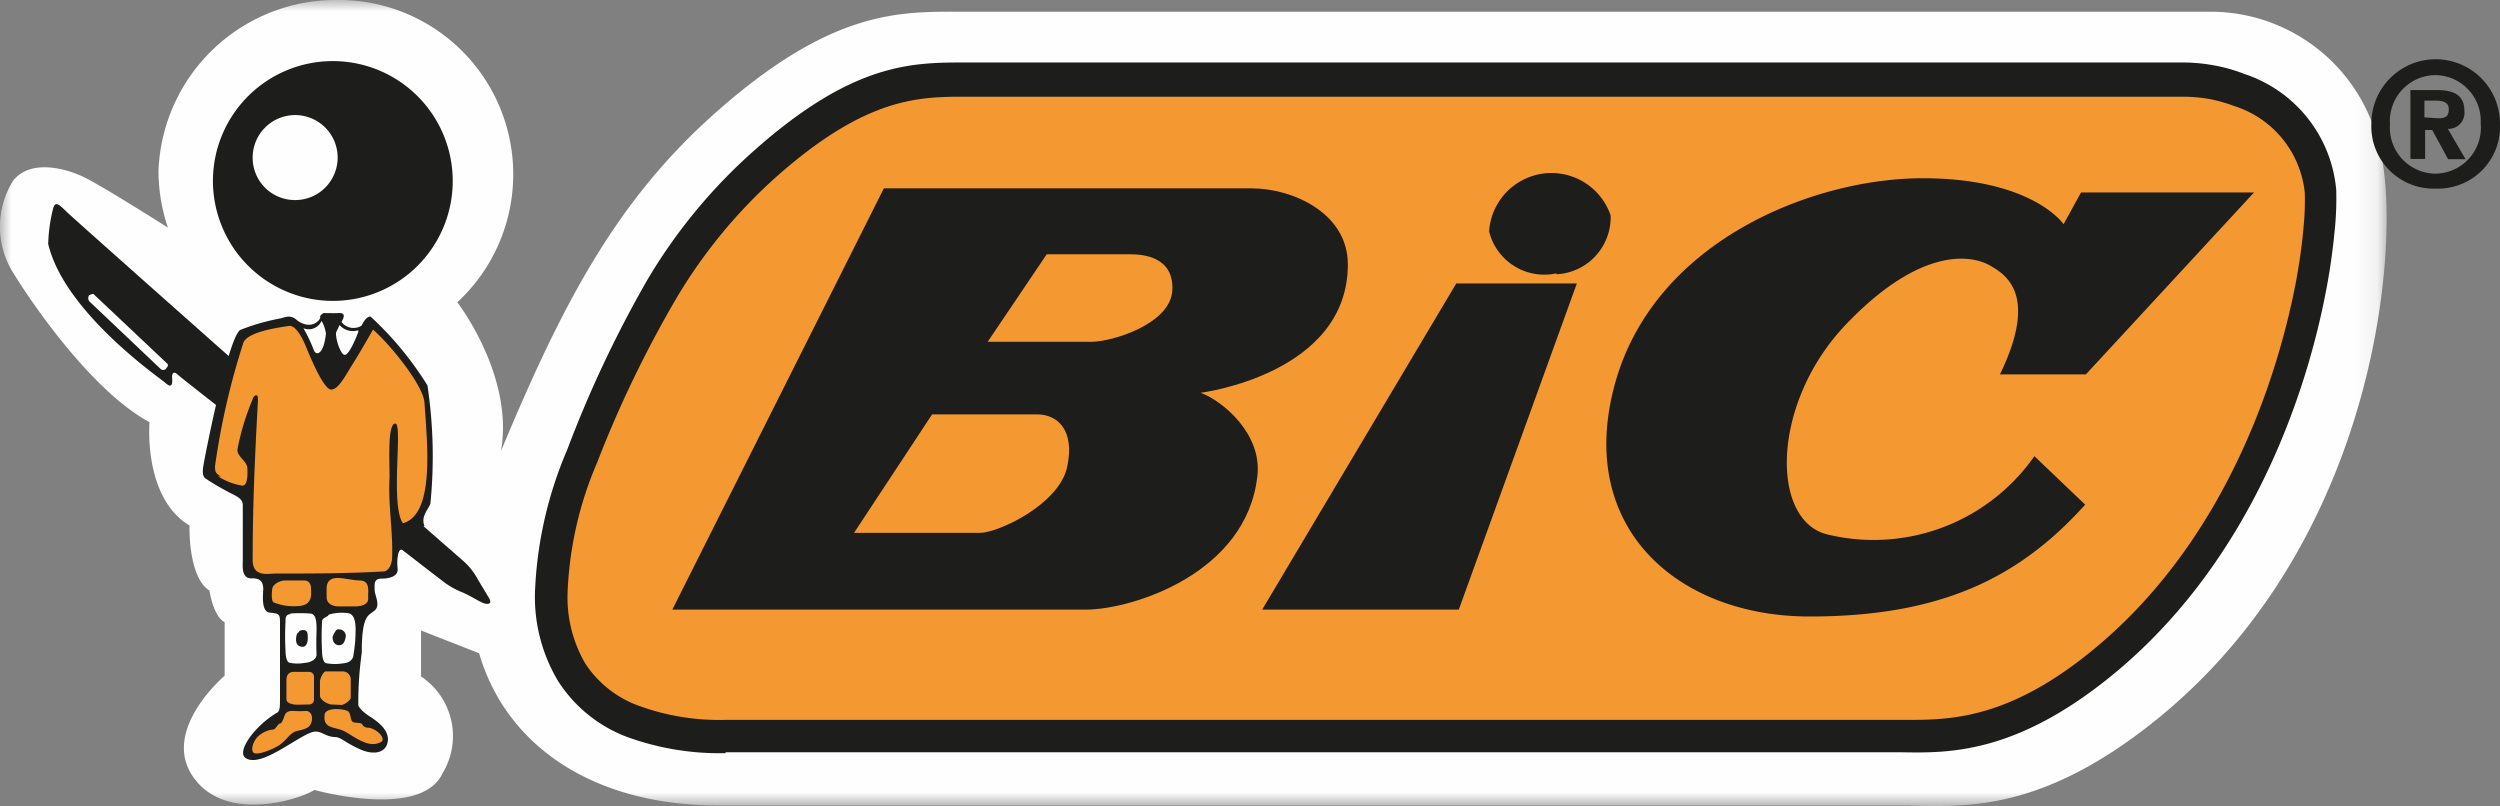
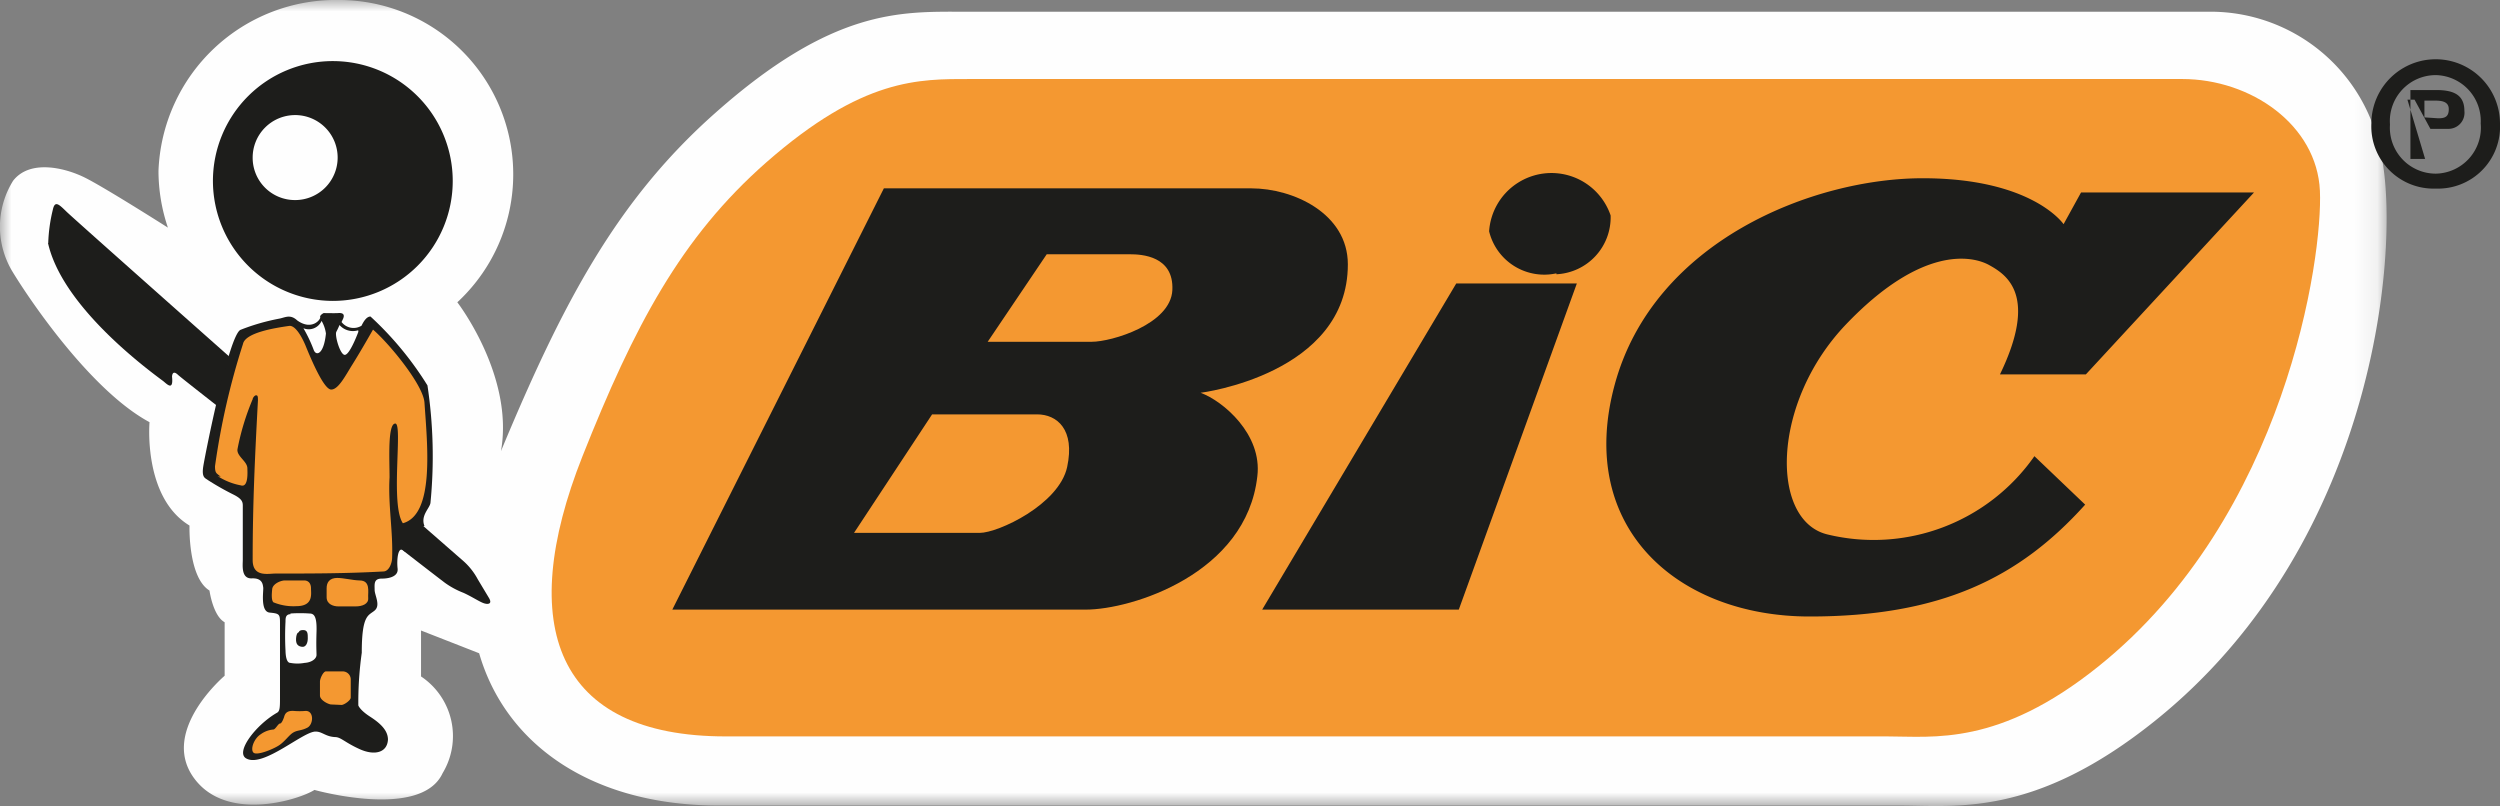
<svg xmlns="http://www.w3.org/2000/svg" id="ab8f4a77-2e7d-4f3a-a65e-81a41f4b2e42" data-name="Layer 1" viewBox="0 0 108.84 35.09">
  <rect x="0" y="0" width="108.84" height="35.09" fill="#808080" stroke="none" />
  <defs>
    <mask id="e24bd711-d9e7-4d16-b8bf-33e445bbb94b" x="0" y="0" width="103.9" height="35.09" maskUnits="userSpaceOnUse">
      <g transform="translate(0 -0.62)">
        <g id="a93b4263-3d6e-4b1c-9fd6-20619c562523" data-name="mask-2">
          <polygon id="fd874676-97f9-4027-a885-e65cfac305cf" data-name="path-1" points="0 0.62 103.9 0.62 103.9 35.71 0 35.71 0 0.62" fill="#fff" fill-rule="evenodd" />
        </g>
      </g>
    </mask>
  </defs>
  <g id="e948858e-8580-42d1-8688-76b0abc5236b" data-name="05-Logo-/-Bic">
    <g id="f0131fcd-491b-4755-b0ed-cca8e1cc1020" data-name="Group-50">
      <g id="a0300fb2-d6cc-4b72-9305-5cc0189cb773" data-name="Group-3">
        <g mask="url(#e24bd711-d9e7-4d16-b8bf-33e445bbb94b)">
          <path id="f06efe58-00b1-4ff5-b278-1c1a441bfdf8" data-name="Fill-1" d="M20.86,29.06C22,33,25.72,35.69,31.3,35.69H82.7c2.45,0,5.86.53,11.11-3.68,9.86-7.9,10.78-21.26,9.78-25a7.54,7.54,0,0,0-7.27-5.88H41.92c-2.71,0-5.65-.14-10.76,4.39-4.31,3.81-6.67,8.3-9.35,14.74.58-3.27-1.9-6.48-1.9-6.48A7.59,7.59,0,0,0,14.78.62,7.73,7.73,0,0,0,6.9,8.06a7.75,7.75,0,0,0,.41,2.47S4.56,8.78,3.69,8.35,1.3,7.55.57,8.49a3.78,3.78,0,0,0,0,4C1.37,13.8,4,17.65,6.51,19c0,0-.29,3.27,1.74,4.5,0,0-.07,2.25.87,2.83,0,0,.15,1.1.66,1.38v2.33S7,32.39,8.4,34.43s4.64,1,5.29.58c0,0,4.64,1.31,5.58-.73a3.12,3.12,0,0,0-.94-4.21v-2Z" transform="translate(0 -0.62)" fill="#fefefe" fill-rule="evenodd" />
        </g>
      </g>
      <path id="a87436eb-9364-40cd-9009-c4d336116592" data-name="Fill-4" d="M31.59,32.68c-7.39,0-9.16-4.81-6.23-12.2,2.25-5.66,4.28-9.52,8-12.79C37.57,4,40,4.06,42.25,4.06H95c3,0,5.87,2,6,4.87s-1.48,14.16-9.64,20.7c-4.35,3.49-7.18,3.05-9.21,3.05Z" transform="translate(0 -0.62)" fill="#f49831" fill-rule="evenodd" />
-       <path id="b53ef155-5640-478d-a227-8a7c5ca7f1a2" data-name="Fill-6" d="M27.82,31.35a10.18,10.18,0,0,0,3.77.61H82.8c1.87,0,4.42.09,8.14-2.9,5.68-4.55,8.1-11.47,9-16.08.17-.9.28-1.71.34-2.39a12.1,12.1,0,0,0,.06-1.6V9a4.43,4.43,0,0,0-3.09-3.77,6.7,6.7,0,0,0-1.06-.3,6.94,6.94,0,0,0-1.11-.1h-53c-2.06,0-4.33,0-8.24,3.45h0a22.36,22.36,0,0,0-4.39,5.32A49.57,49.57,0,0,0,26,20.75a15.85,15.85,0,0,0-1.29,5.67,5.73,5.73,0,0,0,.76,3.07A4.69,4.69,0,0,0,27.82,31.35Zm3.77,2.06a11.79,11.79,0,0,1-4.3-.71,6.13,6.13,0,0,1-3-2.44,7.14,7.14,0,0,1-1-3.84,17.37,17.37,0,0,1,1.4-6.21,50.92,50.92,0,0,1,3.49-7.4,23.47,23.47,0,0,1,4.68-5.66h0c4.31-3.82,6.87-3.81,9.19-3.81h53a7.65,7.65,0,0,1,1.36.13,6.94,6.94,0,0,1,1.3.37,5.85,5.85,0,0,1,4,5.05v0h0a13.47,13.47,0,0,1-.07,1.79c-.07.73-.18,1.59-.36,2.53-.91,4.84-3.47,12.12-9.49,16.94-4.13,3.31-7,3.26-9.06,3.22H31.59Z" transform="translate(0 -0.62)" fill="#1d1d1b" fill-rule="evenodd" />
      <path id="a5de1dbd-453e-49c8-aac6-a2d03c1edbae" data-name="Fill-8" d="M37.18,23.82l3.4-5.16h4.57c.87,0,1.66.66,1.31,2.29s-3,2.87-3.81,2.87ZM43,15.5l2.57-3.81h3.62c.51,0,1.92.07,1.85,1.56s-2.65,2.25-3.51,2.25ZM29.27,27.16h18c2,0,7-1.56,7.47-5.81.22-1.82-1.49-3.27-2.47-3.63,0,0,6.41-.8,6.41-5.59,0-2.22-2.38-3.31-4.2-3.31h-16Z" transform="translate(0 -0.62)" fill="#1d1d1b" fill-rule="evenodd" />
      <polygon id="ec1a370c-9c9f-401d-930c-602f6c358901" data-name="Fill-10" points="54.95 26.54 63.51 26.54 68.65 12.34 63.4 12.34 54.95 26.54" fill="#1d1d1b" fill-rule="evenodd" />
      <path id="b6ab4b3d-c69e-4f45-834a-539d40b55da7" data-name="Fill-12" d="M67.76,12.56A2.48,2.48,0,0,0,70.12,10a2.72,2.72,0,0,0-5.29.69,2.47,2.47,0,0,0,2.93,1.83" transform="translate(0 -0.62)" fill="#1d1d1b" fill-rule="evenodd" />
      <path id="a4ea6404-d7b3-4a39-8195-7d5e8be1f81e" data-name="Fill-14" d="M87.08,16.92h3.73L98.13,9H90.6l-.76,1.38s-1.35-2-6.13-2S72,11.11,70.3,17.36s2.76,10.1,8.48,10.1,9.13-1.68,12-4.87l-2.21-2.11a8.54,8.54,0,0,1-9,3.41c-2.51-.59-2.47-5.73.8-9.15s5.47-3,6.23-2.58,2.14,1.31.47,4.76" transform="translate(0 -0.62)" fill="#1d1d1b" fill-rule="evenodd" />
      <path id="b20eb542-2256-4feb-870b-d7689df1a3fc" data-name="Fill-16" d="M9.27,8.49a5.22,5.22,0,1,1,5.22,5.23A5.23,5.23,0,0,1,9.27,8.49" transform="translate(0 -0.62)" fill="#1d1d1b" fill-rule="evenodd" />
      <path id="ec52f4f3-4380-4094-a97e-1f9c15c62dff" data-name="Fill-18" d="M11,7.48a1.85,1.85,0,1,1,1.84,1.85A1.84,1.84,0,0,1,11,7.48" transform="translate(0 -0.62)" fill="#fefefe" fill-rule="evenodd" />
      <path id="a2c33179-4769-4629-bfe9-536ae57ccb95" data-name="Fill-20" d="M2.09,11.2c.5,2.25,3.06,4.57,5,6,.15.11.47.49.4-.18,0,0,0-.33.26-.08S18.89,25.64,19.38,26a3.58,3.58,0,0,0,.8.43c.37.17.65.36.85.44s.43.06.25-.23l-.48-.8a2.86,2.86,0,0,0-.61-.78L10,16.16s-6.77-6-7.1-6.32-.51-.51-.6-.09a7,7,0,0,0-.2,1.45" transform="translate(0 -0.62)" fill="#1d1d1b" fill-rule="evenodd" />
      <path id="a7e85120-2f2a-4666-aac7-3abf8b80694c" data-name="Fill-22" d="M14,14.59a1.5,1.5,0,0,1,.19.55c-.09.9-.42,1-.53.72a6.19,6.19,0,0,0-.45-.95A.61.61,0,0,0,14,14.59Zm1.6.43,0,.05c-.07.19-.39,1-.59,1s-.44-.83-.37-1a3,3,0,0,0,.14-.3A.78.78,0,0,0,15.59,15ZM18,23.64l.48-.12c-.18-.45.22-.76.26-1a20.76,20.76,0,0,0-.13-5.12,14.34,14.34,0,0,0-2.48-3c-.16,0-.29.19-.39.4a.66.66,0,0,1-.87-.16l.07-.15c.1-.24-.1-.25-.22-.24s-.63,0-.63,0-.18.09-.15.18-.36.6-1,.14h0c-.3-.28-.52-.13-.77-.08a9.28,9.28,0,0,0-1.7.49c-.51.24-1.54,5.43-1.62,5.94s.09.51.2.6a11.76,11.76,0,0,0,1.11.63c.36.18.41.31.41.48V25c0,.22-.08.82.39.8s.48.27.5.4-.14,1.05.28,1.09.45.07.45.44v3.21c0,.46,0,.64-.13.71-.94.54-1.85,1.75-1.32,2,.74.38,2.46-1.19,3-1.18.29,0,.43.22.85.24.25,0,.43.24,1.08.53s1.19.14,1.22-.42c0-.4-.33-.71-.78-1s-.51-.49-.51-.49a15.55,15.55,0,0,1,.15-2.29c0-1.67.29-1.61.56-1.84s0-.66,0-.9-.05-.49.31-.49.73-.11.69-.44,0-1.09.32-.73Z" transform="translate(0 -0.62)" fill="#1d1d1b" fill-rule="evenodd" />
      <path id="a58e5556-362f-4dff-94d0-190d0d43f990" data-name="Fill-24" d="M9.48,21.35a2.77,2.77,0,0,0,1,.4c.35.12.29-.62.29-.74,0-.31-.48-.53-.43-.84A10.85,10.85,0,0,1,11,18c0-.05.08-.17.15-.17s.08.05.08.22C11.1,20.47,11,22.54,11,25c0,.76.67.59,1,.59,1.53,0,3.06,0,4.68-.09.27,0,.38-.38.39-.56.05-1.16-.18-2.33-.11-3.54,0-.75-.09-2.34.25-2.34s-.23,3.52.33,4.34c1.38-.38,1.07-3.36.94-5.25-.05-.78-1.56-2.6-2.24-3.18-.28.49-.61,1.06-.91,1.54s-.6,1.07-.91,1.07-.84-1.23-1.12-1.92c-.13-.31-.43-.9-.72-.85-.62.09-1.89.29-2,.78a31.72,31.72,0,0,0-1.22,5.33c0,.34.09.3.25.46" transform="translate(0 -0.62)" fill="#f49831" fill-rule="evenodd" />
      <path id="b5f25afd-8977-49e5-97e4-6ba95782622e" data-name="Fill-26" d="M14.65,25.78c.33,0,.67.1,1,.11.5,0,.36.51.38.77s-.27.36-.54.36-.55,0-.76,0-.51-.09-.51-.4,0-.32,0-.39c0-.24.11-.45.47-.45" transform="translate(0 -0.62)" fill="#f49831" fill-rule="evenodd" />
      <path id="a8af9c0e-3757-4525-a675-1f1d369d3d77" data-name="Fill-28" d="M12.39,25.89c.18,0,.68,0,.85,0s.3.11.3.35.11.77-.64.77a2.27,2.27,0,0,1-1-.17c-.09-.1-.07-.36-.05-.57s.31-.36.53-.38" transform="translate(0 -0.62)" fill="#f49831" fill-rule="evenodd" />
-       <path id="ebff4e52-7505-4cb1-8f53-8c0d028a009f" data-name="Fill-30" d="M14.31,27.38a1.93,1.93,0,0,1,.79-.07c.21,0,.4.16.38.8a5.91,5.91,0,0,1-.09,1c0,.2-.16.37-.46.39a2.14,2.14,0,0,1-.69,0c-.13,0-.21-.16-.22-.53a11.79,11.79,0,0,1,0-1.27c0-.14.07-.16.26-.27" transform="translate(0 -0.62)" fill="#fefefe" fill-rule="evenodd" />
      <path id="bd7c2555-1e49-408d-bdbe-ef26f4abb085" data-name="Fill-32" d="M12.64,27.33a5.93,5.93,0,0,1,.84,0c.21,0,.32.16.3.8s0,.83,0,1-.21.33-.52.35a1.73,1.73,0,0,1-.62,0c-.12,0-.2-.16-.21-.53a11.79,11.79,0,0,1,0-1.27c0-.14,0-.32.22-.32" transform="translate(0 -0.62)" fill="#fefefe" fill-rule="evenodd" />
      <path id="fec49602-280d-46ed-a6b5-3199863a824b" data-name="Fill-34" d="M14.6,28.11a.72.72,0,0,0-.12.25c0,.24.13.35.29.35s.24-.14.28-.35a.29.29,0,0,0-.28-.34.15.15,0,0,0-.17.09" transform="translate(0 -0.62)" fill="#1d1d1b" fill-rule="evenodd" />
      <path id="e1aadd85-8dbe-4b37-8e11-57fef0a7bcf5" data-name="Fill-36" d="M13,28.15s-.09,0-.11.26.09.35.26.37.25-.17.25-.37,0-.36-.2-.36-.18.1-.2.1" transform="translate(0 -0.62)" fill="#1d1d1b" fill-rule="evenodd" />
      <path id="e278e0b1-6810-4223-9ab4-800c8b0612a3" data-name="Fill-38" d="M14.87,31.31c.11,0,.4-.2.4-.32l0-.78a.35.35,0,0,0-.35-.36l-.73,0c-.12,0-.26.32-.26.44v.61c0,.21.38.39.49.39Z" transform="translate(0 -0.62)" fill="#f49831" fill-rule="evenodd" />
-       <path id="b0df2e8d-4b27-4069-a43e-0b1410665519" data-name="Fill-40" d="M13.46,31.29a.21.21,0,0,0,.21-.21v-1a.21.21,0,0,0-.21-.21H12.8c-.34,0-.33.29-.33.41l0,.78c0,.2.34.24.46.24Z" transform="translate(0 -0.62)" fill="#f49831" fill-rule="evenodd" />
-       <path id="ad503f81-1150-42aa-a742-c914e73f35fa" data-name="Fill-42" d="M15.72,32.12c-.14-.06-.33,0-.4-.11s-.05-.37-.19-.44c-.3-.12-1-.14-1,.19-.06.62.46.48.89.71s1.07.79,1.62.42c.12-.24-.37-.59-.62-.59a.28.28,0,0,1-.27-.18" transform="translate(0 -0.62)" fill="#f49831" fill-rule="evenodd" />
      <path id="b88a1882-d277-4762-bbeb-9d8294f230fa" data-name="Fill-44" d="M12.37,31.83c.05-.2.18-.27.41-.26a3,3,0,0,0,.53,0c.37,0,.34.59.07.73s-.42.1-.61.21-.37.4-.64.57-.94.44-1.09.31,0-.61.32-.81a1.09,1.09,0,0,1,.54-.2c.09,0,.21-.26.29-.26s.16-.23.18-.29" transform="translate(0 -0.62)" fill="#f49831" fill-rule="evenodd" />
-       <path id="a2d60b7c-03e6-48fe-818e-0db5ff322841" data-name="Fill-46" d="M7,16.69a.17.17,0,0,0,.21,0l.06-.08a.11.11,0,0,0,0-.17l-3.18-3c0-.05-.19,0-.24.07l.06-.07a.22.22,0,0,0,0,.32Z" transform="translate(0 -0.62)" fill="#fefefe" fill-rule="evenodd" />
-       <path id="a4f19cd5-f50b-432d-a3a8-584c2e0ff471" data-name="Fill-48" d="M106.15,5.77c.29,0,.46-.06.46-.4S106.28,5,106,5h-.45v.73Zm-.57,1.77h-.64v-3h1.12c.78,0,1.23.22,1.23.91a.7.7,0,0,1-.72.78l.77,1.32h-.76l-.69-1.27h-.31Zm.47-3.65a2,2,0,0,0-2,2.15,2,2,0,0,0,2,2.14h0A2,2,0,0,0,108,6,2,2,0,0,0,106.05,3.89Zm0,4.94A2.71,2.71,0,0,1,103.24,6a2.8,2.8,0,1,1,5.6,0A2.7,2.7,0,0,1,106.05,8.83Z" transform="translate(0 -0.62)" fill="#1d1d1b" fill-rule="evenodd" />
+       <path id="a4f19cd5-f50b-432d-a3a8-584c2e0ff471" data-name="Fill-48" d="M106.15,5.77c.29,0,.46-.06.46-.4S106.28,5,106,5h-.45v.73Zm-.57,1.77h-.64v-3h1.12c.78,0,1.23.22,1.23.91a.7.7,0,0,1-.72.78h-.76l-.69-1.27h-.31Zm.47-3.65a2,2,0,0,0-2,2.15,2,2,0,0,0,2,2.14h0A2,2,0,0,0,108,6,2,2,0,0,0,106.05,3.89Zm0,4.94A2.71,2.71,0,0,1,103.24,6a2.8,2.8,0,1,1,5.6,0A2.7,2.7,0,0,1,106.05,8.83Z" transform="translate(0 -0.62)" fill="#1d1d1b" fill-rule="evenodd" />
    </g>
  </g>
</svg>